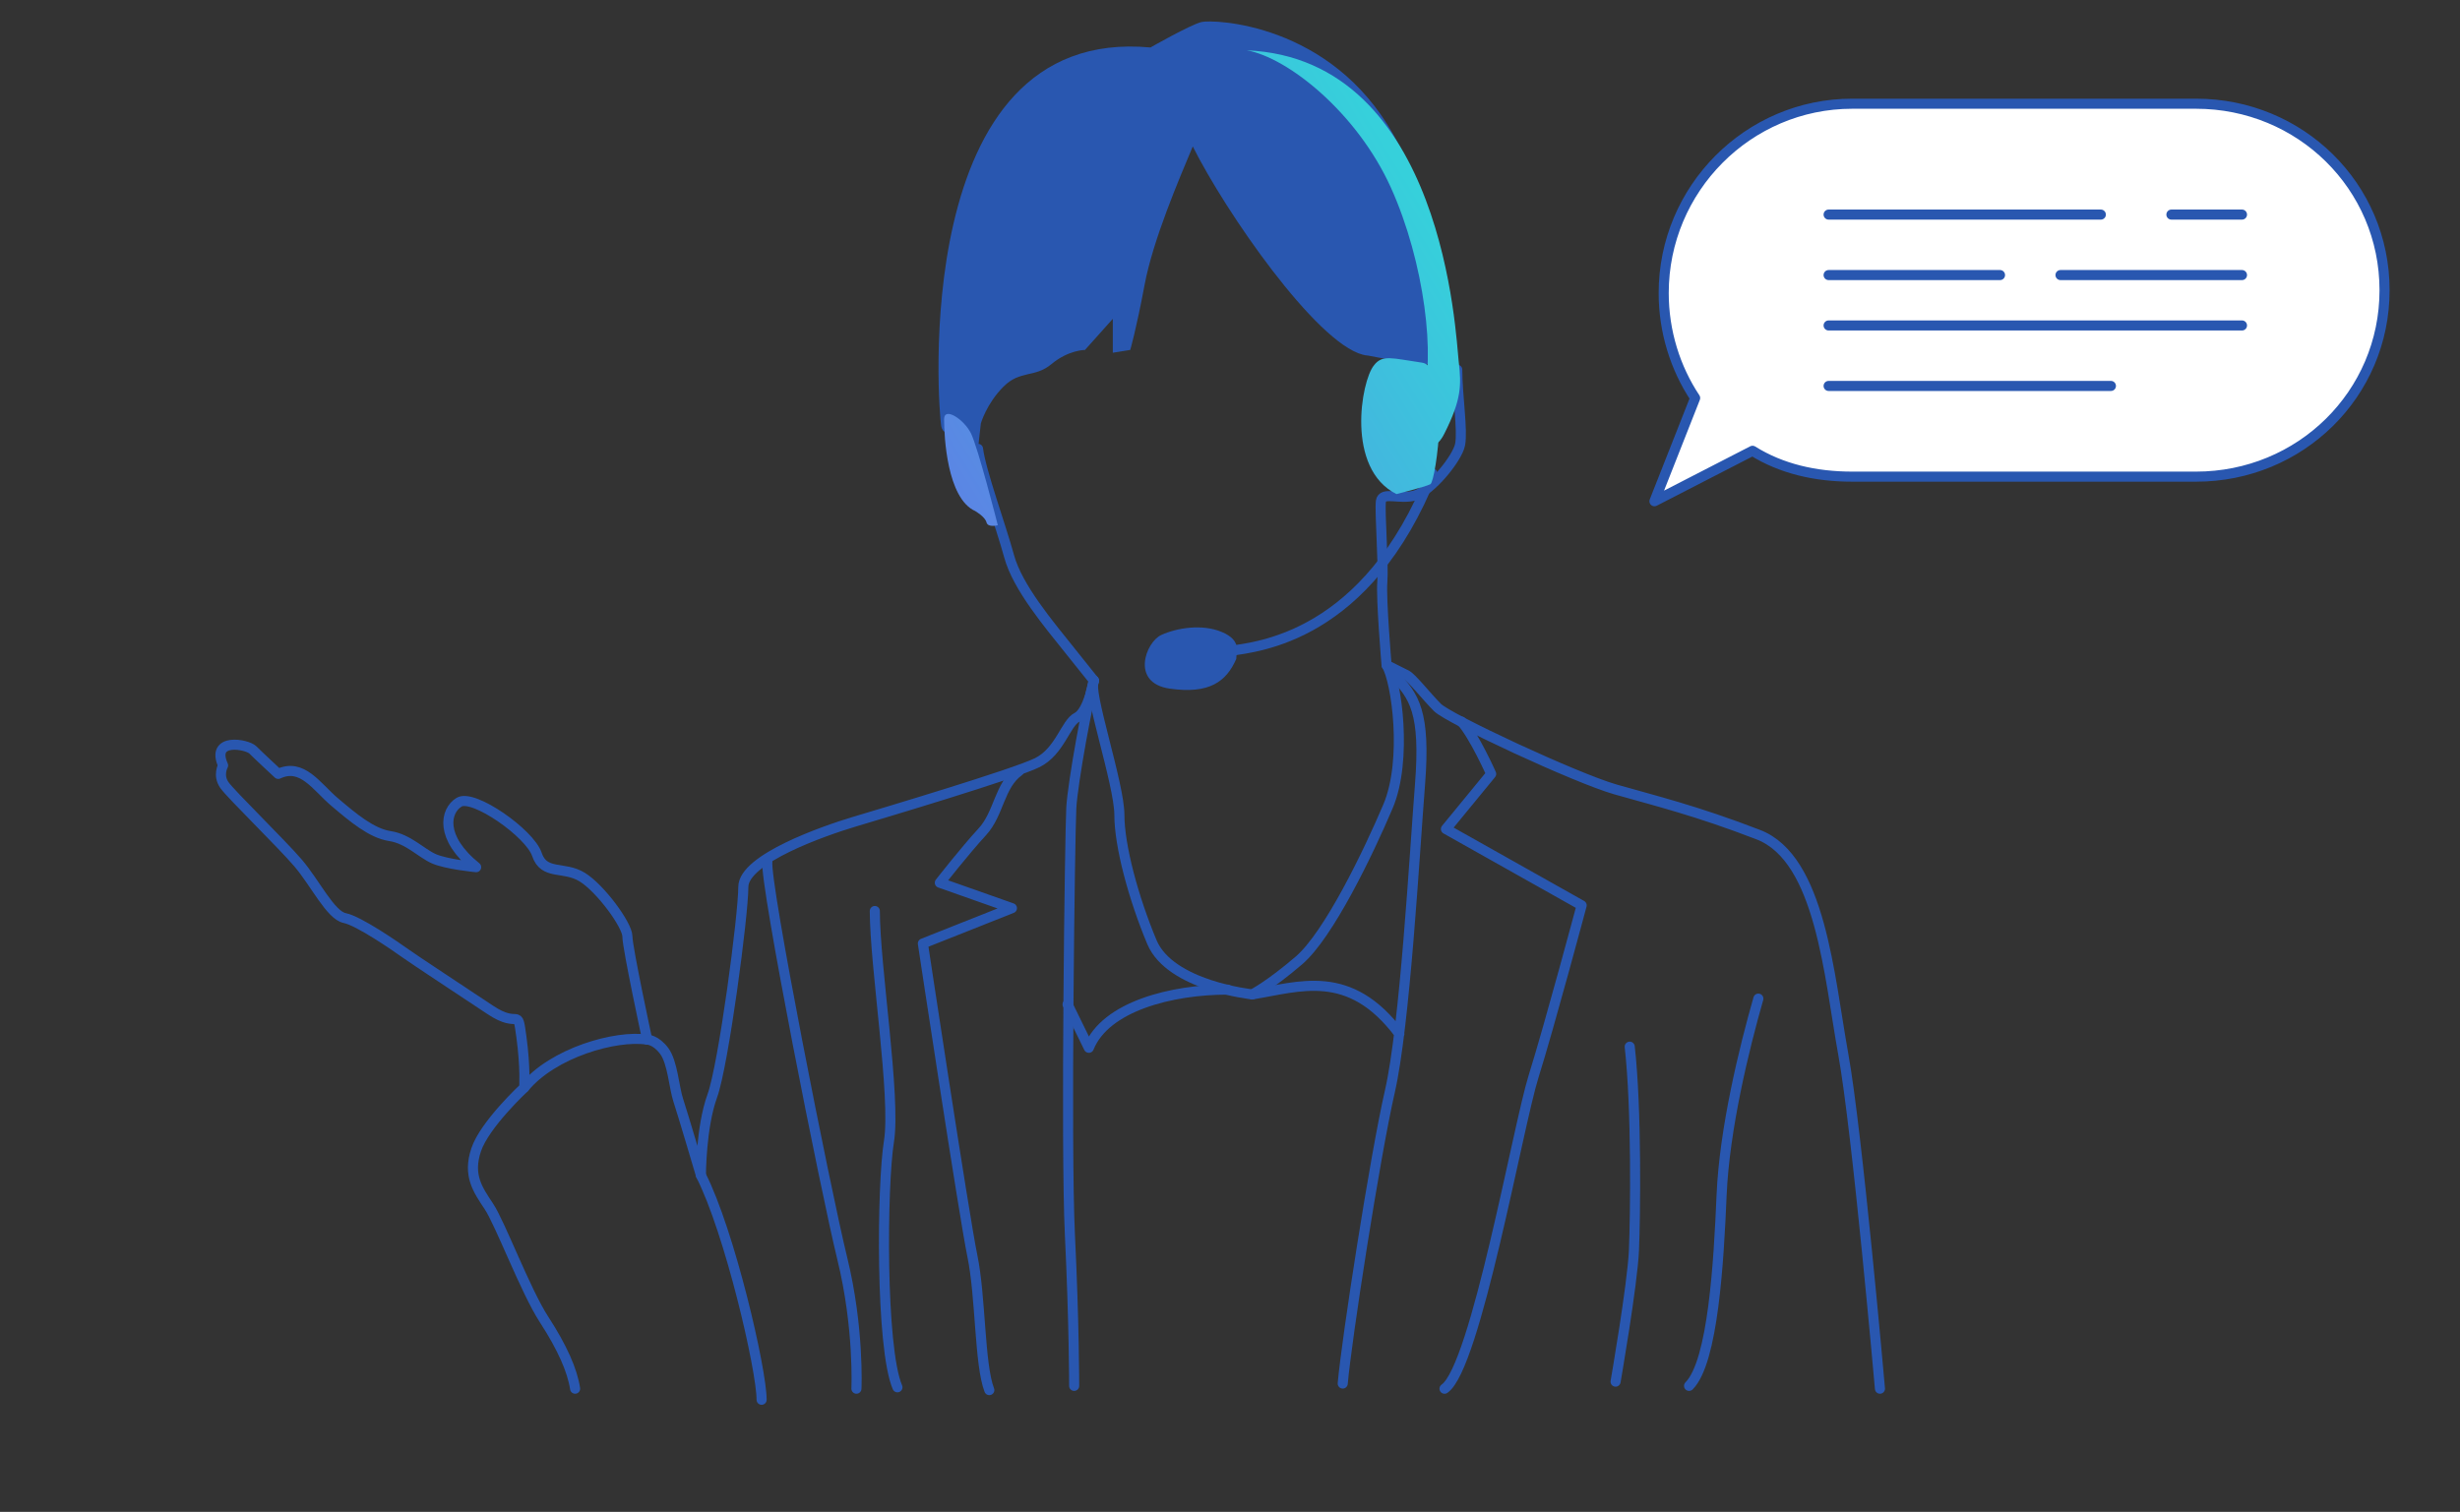
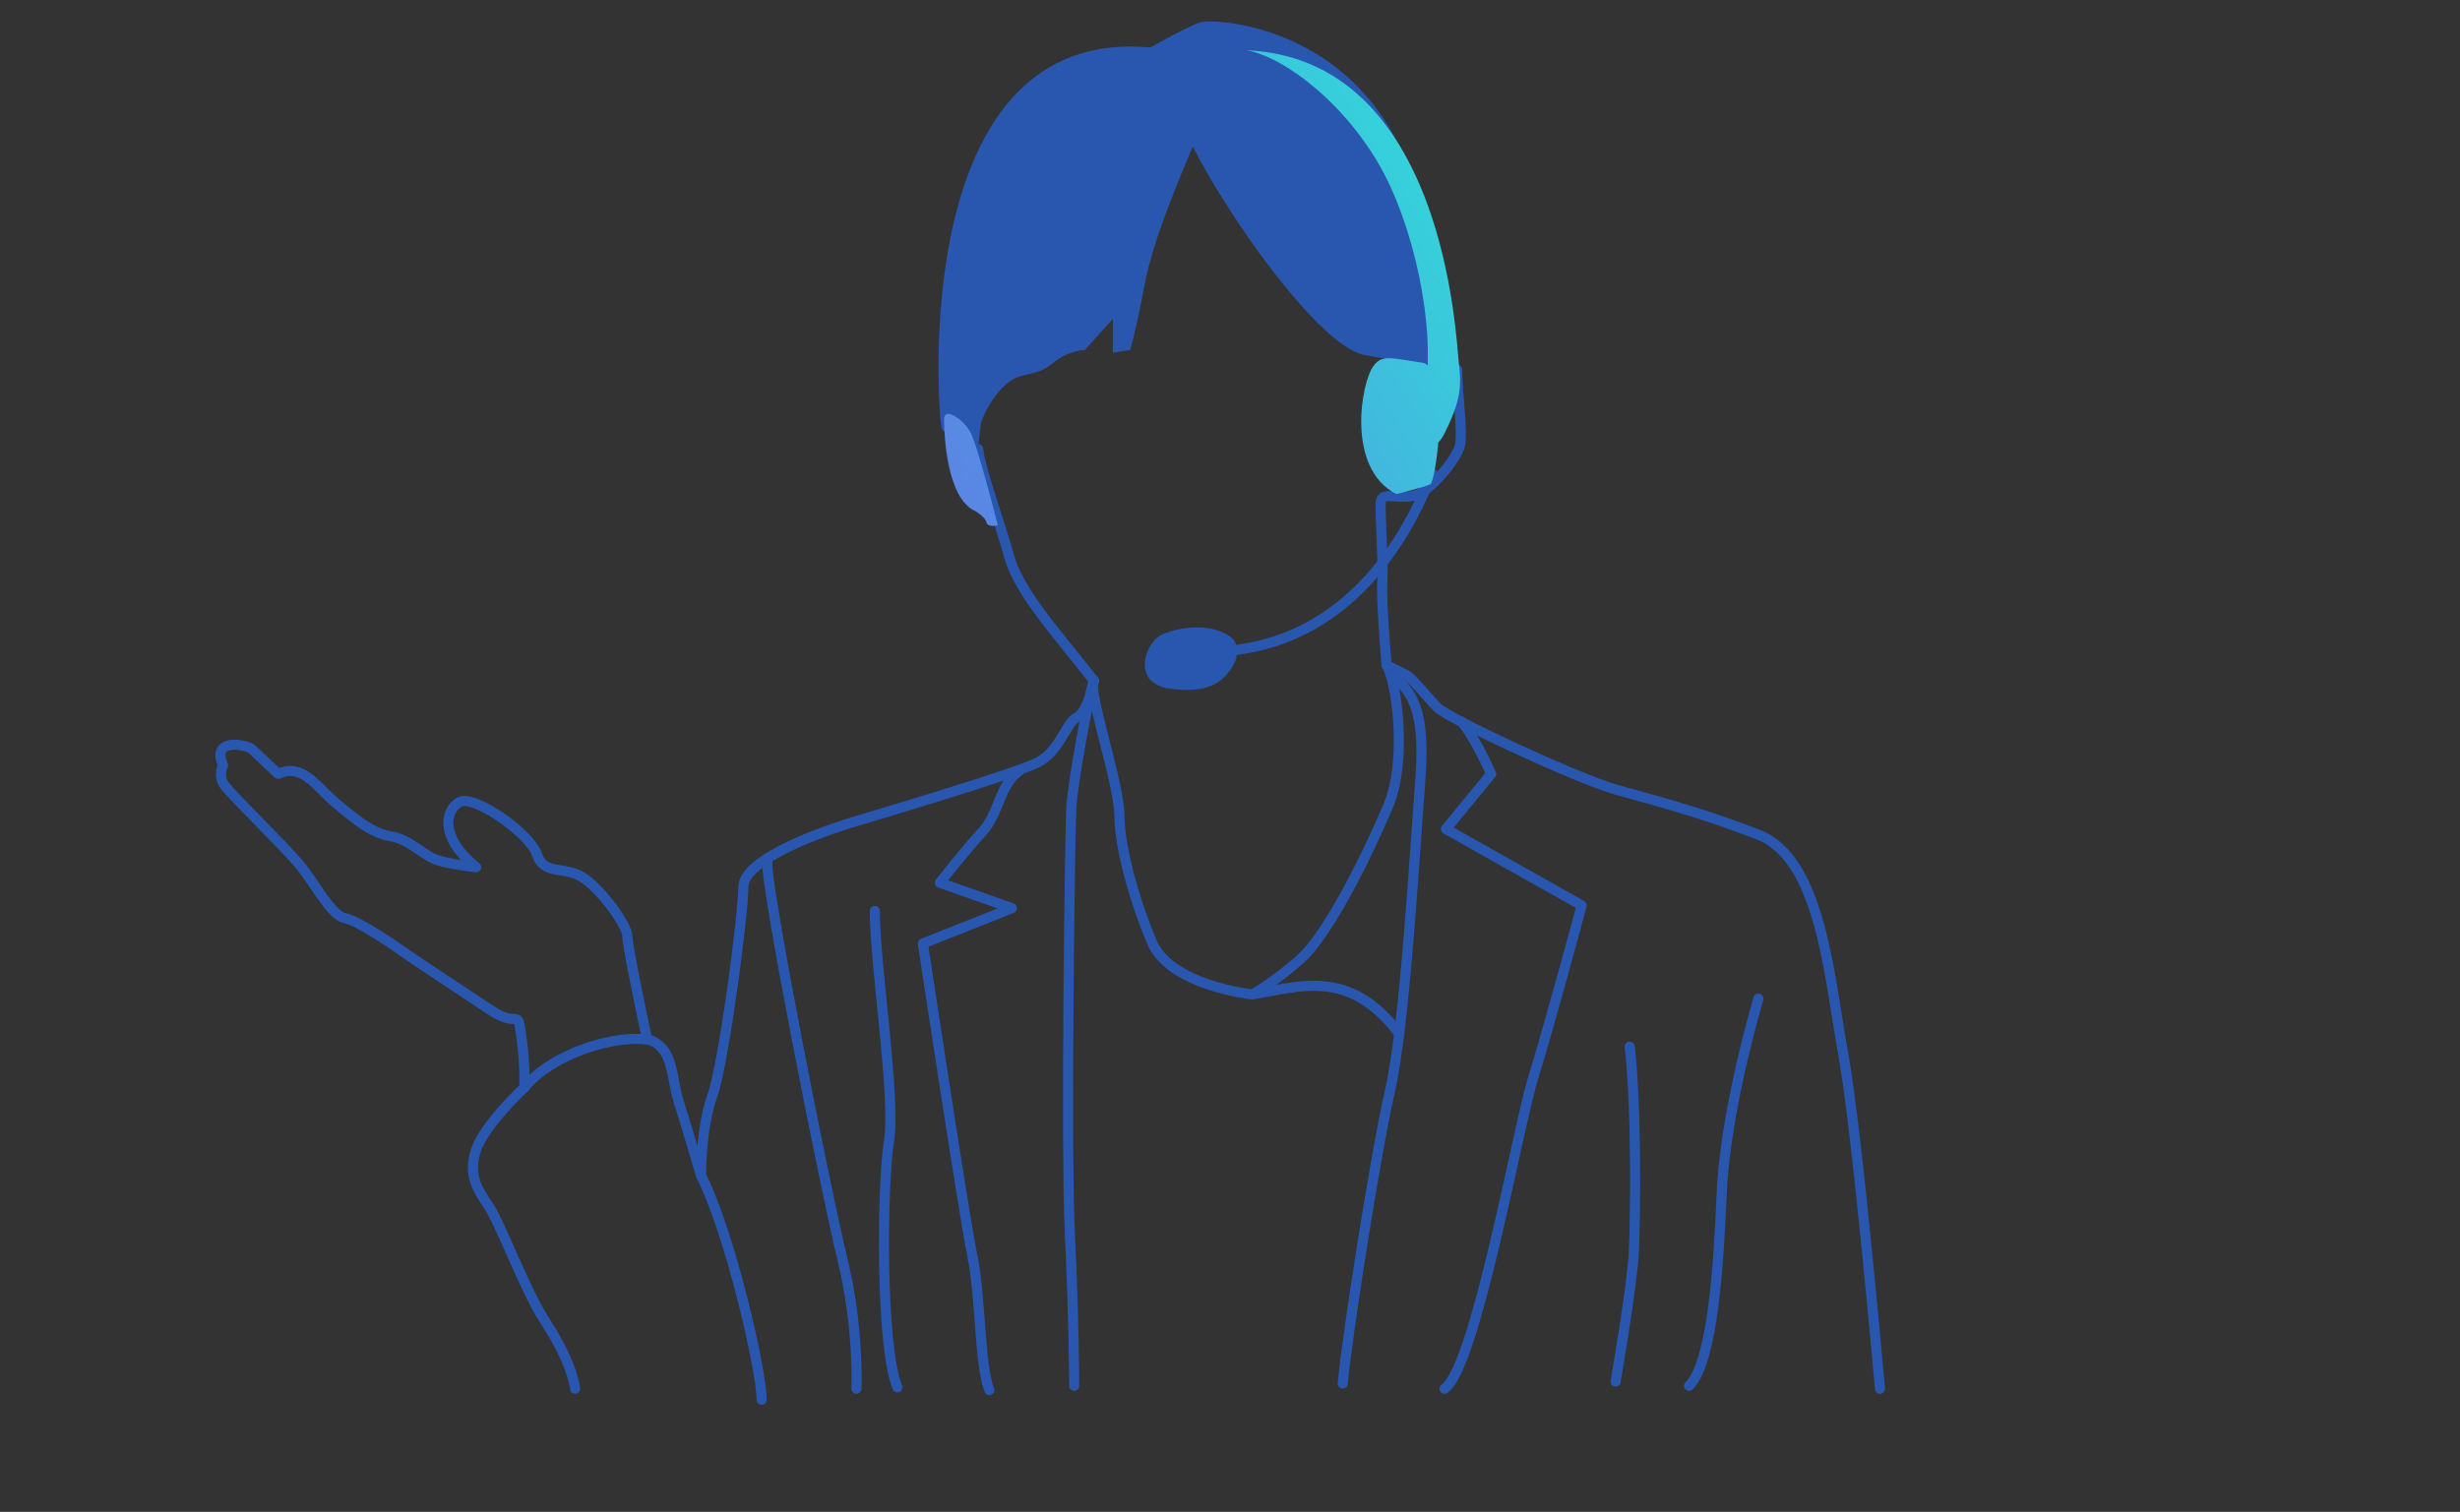
<svg xmlns="http://www.w3.org/2000/svg" version="1.1" id="レイヤー_1" x="0" y="0" width="244" height="150" xml:space="preserve">
  <rect width="100%" height="100%" fill="#333333" stroke="none" />
  <path fill="none" stroke="#2957B0" stroke-linecap="round" stroke-linejoin="round" stroke-miterlimit="10" d="M186.467 137.777s-2.245-25.52-3.646-33.231c-1.402-7.712-2.245-19.351-8.413-21.734-6.171-2.383-10.236-3.365-14.162-4.486-3.927-1.122-16.547-7.01-17.668-8.133-1.121-1.121-2.522-2.944-3.085-3.225l-1.963-.982s-.561-6.59-.42-8.272c.14-1.683-.28-7.011-.141-7.992.141-.981 1.822-.141 3.365-.562 1.542-.42 4.207-3.646 4.487-5.047.28-1.403-.28-4.908-.28-7.432m-47.534 7.851c.28 2.243 2.243 7.571 3.084 10.656s3.926 6.73 6.169 9.535l2.244 2.805s-.561 3.084-1.682 3.646c-1.122.56-1.685 3.363-3.927 4.486-2.244 1.121-15.425 5.048-18.229 5.889-2.805.842-10.938 3.646-10.938 6.451 0 2.803-1.962 17.666-3.085 20.751-1.122 3.086-1.122 7.852-1.122 7.852s-1.821-6.168-2.242-7.43c-.421-1.263-.562-3.786-1.402-4.908-.842-1.122-1.684-1.122-1.684-1.122s-1.963-9.114-1.963-10.236-2.663-4.767-4.487-5.889c-1.822-1.121-3.784-.141-4.486-2.244-.701-2.104-6.31-6.029-7.712-5.188s-1.963 3.506 1.683 6.45c0 0-2.945-.28-4.207-.842s-2.523-1.962-4.347-2.243c-1.822-.281-3.646-1.822-5.468-3.365-1.823-1.543-3.226-3.926-5.608-2.805 0 0-1.964-1.822-2.524-2.384-.562-.561-4.207-1.263-2.945 1.543 0 0-.561.981.14 1.964.702.98 5.61 5.748 7.292 7.711 1.683 1.963 3.225 5.188 4.628 5.469 1.402.279 5.047 2.805 6.029 3.506.981.701 5.469 3.645 8.413 5.608 2.944 1.963 2.664-.421 3.084 2.664.421 3.083.281 5.048.281 5.048s-3.927 3.646-4.768 6.169c-.842 2.523.141 3.927 1.262 5.61 1.122 1.682 3.646 8.412 5.47 11.217 1.821 2.805 2.804 5.048 3.084 6.87" />
  <path fill="#2957B0" d="M140.895 36.26c2.103-.281 3.085-.841 3.085-1.543 0-.701.982-9.254-5.75-21.313-6.233-11.17-17.946-11.498-19.068-11.217-1.121.28-5.049 2.523-5.049 2.523C89.995 2.467 93.08 40.886 93.36 42.289c.281 1.402 1.963 0 1.963 0l1.684 2.243.28-2.522s.56-1.964 2.243-3.647c1.683-1.682 3.085-.841 4.768-2.244 1.682-1.401 3.319-1.401 3.319-1.401l2.758-3.085v3.365l1.729-.28s.583-1.962 1.423-6.45c.842-4.487 3.378-10.376 4.78-13.74 3.236 6.473 12.189 19.435 16.86 20.662.184.049.365.078.535.09" />
  <path fill="none" stroke="#2957B0" stroke-linecap="round" stroke-linejoin="round" stroke-miterlimit="10" d="M121.964 64.584c2.806-.421 13.649-1.356 20.099-17.622" />
  <path fill="#2957B0" d="M122.619 65.378c0-.701.561-1.822-1.401-2.663-1.963-.842-4.487-.421-6.029.28-1.544.7-3.086 4.768.841 5.328s5.608-.702 6.589-2.945z" />
  <linearGradient id="SVGID_3_" gradientUnits="userSpaceOnUse" x1="140.69" y1="19.409" x2="94.015" y2="48.081">
    <stop offset="0" stop-color="#36d0db" />
    <stop offset="1" stop-color="#5b85e4" />
  </linearGradient>
  <path fill="url(#SVGID_3_)" d="M93.642 41.587c0 1.684.28 7.854 3.084 9.115 0 0 .981.561 1.121 1.122.141.561 1.123.279 1.123.279s-1.963-7.711-2.664-9.114c-.702-1.402-2.664-2.664-2.664-1.402z" />
  <linearGradient id="SVGID_4_" gradientUnits="userSpaceOnUse" x1="150.342" y1="35.14" x2="103.677" y2="63.805">
    <stop offset="0" stop-color="#36d0db" />
    <stop offset="1" stop-color="#5b85e4" />
  </linearGradient>
  <path fill="url(#SVGID_4_)" d="M136.269 36.26c-1.263 1.542-2.806 10.235 2.241 12.759 0 0 2.807-.699 3.366-.98.561-.281 2.104-11.639-.84-12.06-2.946-.42-3.927-.841-4.767.281z" />
  <linearGradient id="SVGID_5_" gradientUnits="userSpaceOnUse" x1="140.867" y1="19.716" x2="94.2" y2="48.383">
    <stop offset="0" stop-color="#36d0db" />
    <stop offset="1" stop-color="#5b85e4" />
  </linearGradient>
  <path fill="url(#SVGID_5_)" d="M123.648 4.99c4.067.701 10.936 6.17 14.301 13.602 3.367 7.432 4.487 17.107 3.087 21.033-.702 1.683.56 6.729 2.242 3.364 1.684-3.364 1.684-4.767 1.403-7.15S143.278 5.831 123.648 4.99z" />
  <path fill="none" stroke="#2957B0" stroke-linecap="round" stroke-linejoin="round" stroke-miterlimit="10" d="M137.529 65.985c.98 1.543 2.104 9.395.14 14.022-1.963 4.626-5.888 12.76-8.833 15.284-2.945 2.523-4.627 3.365-4.627 3.365s-8.133-.842-9.956-5.188c-1.822-4.347-3.225-9.534-3.225-12.62 0-3.084-3.225-12.479-2.524-13.32" />
  <path fill="none" stroke="#2957B0" stroke-linecap="round" stroke-linejoin="round" stroke-miterlimit="10" d="M108.504 67.528c-.561 1.683-2.104 10.097-2.244 12.619-.14 2.523-.56 33.652-.14 42.346.423 8.693.423 15.004.423 15.004m-5.471-60.995c-1.962 1.403-1.962 4.207-3.646 6.03-1.683 1.822-4.207 5.047-4.207 5.047l7.151 2.524-8.833 3.506s4.065 26.921 4.907 30.987.701 10.797 1.683 13.322M86.771 90.384c0 5.469 2.104 18.509 1.401 22.856-.701 4.347-.841 20.472.842 24.397m-12.901-52.16c-.28 2.103 5.749 32.53 7.433 39.4 1.682 6.871 1.401 12.9 1.401 12.9m60.015-66.182c1.261 1.402 2.943 5.188 2.943 5.188l-4.486 5.469 13.462 7.572s-3.227 12.059-4.769 16.967c-1.543 4.906-5.75 28.885-8.834 30.987m18.369-33.933c.701 6.17.562 16.826.42 20.191-.14 3.365-1.822 13.041-1.822 13.041m14.162-37.999c-1.402 4.907-3.365 12.899-3.646 19.489-.28 6.591-.842 16.546-3.227 18.93m-29.305-70.529c2.059 2.057 3.179 3.739 2.619 10.844-.561 7.104-1.495 23.93-2.992 30.474-1.495 6.544-4.301 24.679-4.675 28.979m-68.987-34.121c-3.128-.471-9.351 1.299-12.198 4.768m72.213-9.255c4.69-.752 9.641-2.678 14.59 3.923" />
-   <path fill="none" stroke="#2957B0" stroke-linecap="round" stroke-linejoin="round" stroke-miterlimit="10" d="M121.749 98.181c-5.5 0-12.1 1.649-13.75 5.774l-2.108-4.308" />
-   <path fill="#FFF" stroke="#2957B0" stroke-linecap="round" stroke-linejoin="round" stroke-miterlimit="10" d="M168.137 39.49c-1.969-2.962-3.12-6.595-3.12-10.417 0-10.328 8.372-18.783 18.7-18.783h34.1c10.328 0 18.7 8.173 18.7 18.5s-8.372 18.5-18.7 18.5h-34.1c-3.636 0-7.017-.771-9.888-2.566L164.1 49.73l4.037-10.24zm47.238-18.2h7m-41 0h27m-4 6h18m-41 0h17m-17 5h41m-41 6h28" />
  <path fill="none" stroke="#2957B0" stroke-linecap="round" stroke-linejoin="round" stroke-miterlimit="10" d="M69.522 116.604c2.853 5.605 6.019 19.271 6.019 22.271" />
</svg>